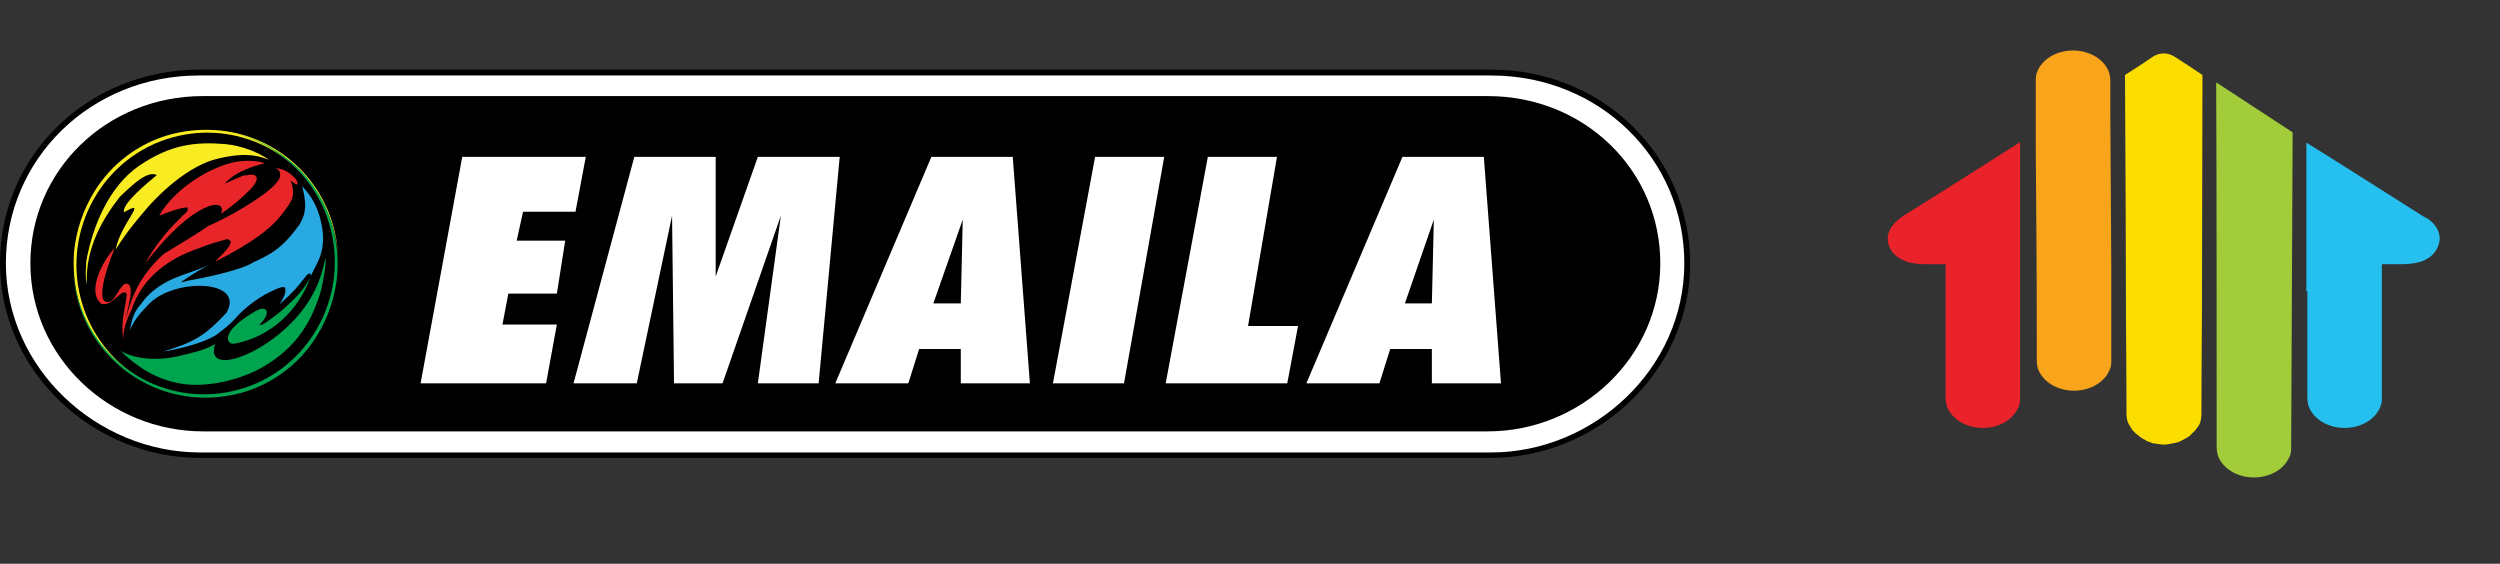
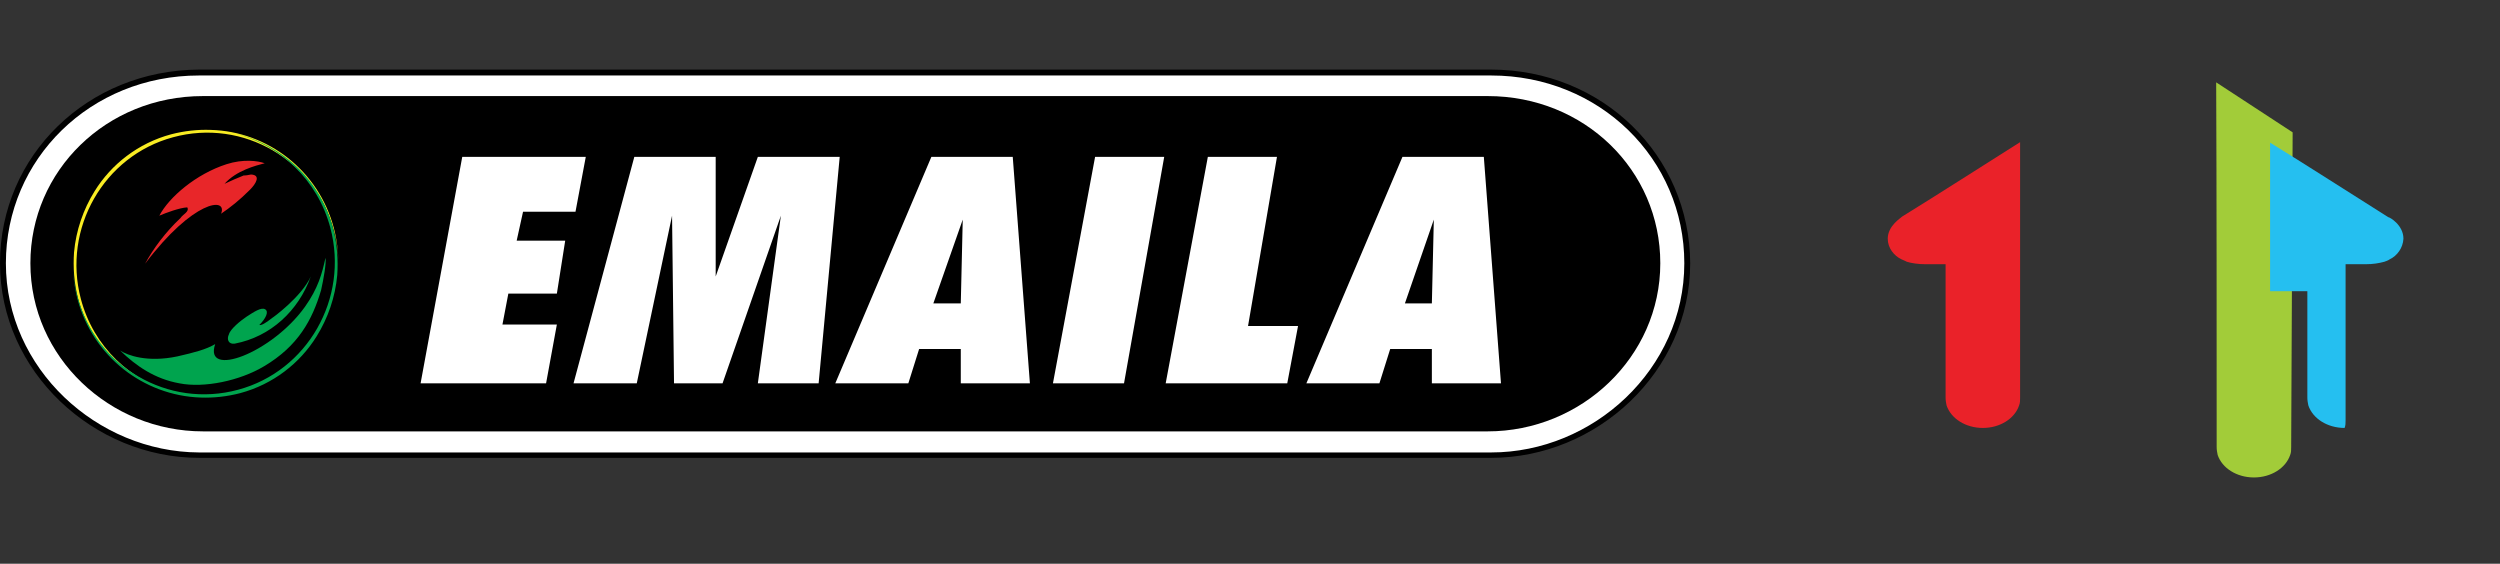
<svg xmlns="http://www.w3.org/2000/svg" version="1.1" id="Layer_1" x="0px" y="0px" viewBox="0 0 510 115" style="enable-background:new 0 0 510 115;" xml:space="preserve">
  <rect x="0" y="0" width="510" height="115" fill="#333333" stroke="none" />
  <style type="text/css">
	.st0{fill:#EA2229;}
	.st1{fill:#F9A51B;}
	.st2{fill:#A2CC39;}
	.st3{fill:#25BFF0;}
	.st4{fill:#FBDD00;}
	.st5{fill-rule:evenodd;clip-rule:evenodd;fill:#FFFFFF;}
	.st6{fill-rule:evenodd;clip-rule:evenodd;}
	.st7{fill-rule:evenodd;clip-rule:evenodd;fill:#F9EC23;}
	.st8{fill-rule:evenodd;clip-rule:evenodd;fill:#00A44E;}
	.st9{fill-rule:evenodd;clip-rule:evenodd;fill:#29A9E1;}
	.st10{fill-rule:evenodd;clip-rule:evenodd;fill:#E82629;}
</style>
  <g>
    <path class="st0" d="M385.1,48.7c0,1.9,1.3,3.5,2.8,4.2c0.5,0.2,0.9,0.4,1.1,0.5c1,0.3,2.3,0.5,3.8,0.5h4.1v27.2   c0,0.6,0.1,1.1,0.2,1.6c0.9,2.7,3.9,4.6,7.4,4.6c3.5,0,6.5-1.9,7.4-4.6c0.2-0.5,0.2-1,0.2-1.6V29c-8.1,5.1-16,10.2-24.1,15.2   C387.9,44.4,385.1,46,385.1,48.7z" />
-     <path class="st1" d="M430.5,22.1c0-1.8,0-3.7,0-5.6c0-0.6-0.1-1.1-0.2-1.6c-0.9-2.7-3.9-4.6-7.4-4.6c-3.5,0-6.5,1.9-7.4,4.6   c-0.2,0.5-0.2,1-0.2,1.6c0,5.7,0,6.1,0,11c0,0.8,0,1.7,0,2.5c0,0.1,0,0.2,0,0.3c0.1,14.3,0.2,23.9,0.2,37.6c0,1.8,0,3.7,0,5.6   c0,0.6,0.1,1.1,0.2,1.6c0.9,2.7,3.9,4.6,7.4,4.6c3.5,0,6.5-1.9,7.4-4.6c0.2-0.5,0.2-1,0.2-1.6c0-5.6,0-10.8,0-15.6   c0-1.2,0-2.4,0-3.7C430.6,40.2,430.6,35.6,430.5,22.1z" />
    <path class="st2" d="M452.2,91.2c0,0.6,0.1,1.1,0.2,1.6c0.9,2.7,3.9,4.6,7.4,4.6c3.5,0,6.5-1.9,7.4-4.6c0.2-0.5,0.2-1,0.2-1.6   c0.1-18,0.2-46.2,0.3-64.2c-5.2-3.4-10.4-6.8-15.6-10.2C452.2,38.3,452.2,69.9,452.2,91.2z" />
-     <path class="st3" d="M470.7,59.4c0,7.8,0,15.2,0,21.7c0,0.6,0.1,1.1,0.2,1.6c0.9,2.7,3.9,4.6,7.4,4.6s6.5-1.9,7.4-4.6   c0.2-0.5,0.2-1,0.2-1.6V53.9h4.1c1.5,0,2.7-0.2,3.8-0.5c0.2-0.1,0.7-0.2,1.1-0.5c1.5-0.7,2.7-2.3,2.8-4.2c0-2.8-2.8-4.4-3.1-4.4   c-8.1-5.1-16-10.2-24.1-15.2V59.4L470.7,59.4z" />
-     <path class="st4" d="M449.3,15.3L449.3,15.3c-1.9-1.3-3.9-2.6-5.8-3.8c-1.3-0.8-2.9-0.8-4.2,0c-1.9,1.3-3.9,2.6-5.8,3.8l0,0   c0.1,17.6,0.2,37.5,0.2,48.8v0.5c0.1,11.9,0.1,18,0.1,19.7c0,0.2,0,0.8,0.2,1.6c0.2,0.6,0.6,1.2,1,1.8c0.1,0.2,0.2,0.2,0.4,0.4   c0.2,0.2,0.2,0.3,0.4,0.4c0,0,0.1,0,0.1,0.1c0.2,0.2,0.6,0.4,0.8,0.6l0.1,0.1c0.3,0.2,0.6,0.3,0.9,0.5c0,0,0.1,0,0.1,0.1   c0.3,0.2,0.7,0.2,1,0.4l0,0c0.3,0.1,0.6,0.2,1,0.2c0.2,0,0.3,0.1,0.6,0.1c0.3,0,0.6,0.1,1,0.1c0.3,0,0.6,0,1-0.1   c0.2,0,0.3-0.1,0.6-0.1c0.3-0.1,0.6-0.1,1-0.2l0,0c0.4-0.1,0.7-0.2,1-0.4c0.1,0,0.1-0.1,0.2-0.1c0.3-0.2,0.6-0.3,0.9-0.5   c0.1,0,0.1-0.1,0.2-0.1c0.2-0.2,0.5-0.3,0.7-0.6c0.1-0.1,0.1-0.1,0.2-0.2c0.2-0.2,0.5-0.4,0.6-0.6l0.1-0.1c0.2-0.2,0.4-0.6,0.6-0.8   l0,0l0,0c0.2-0.3,0.3-0.6,0.4-0.9c0.2-0.8,0.2-1.5,0.2-1.6c0-1.9,0-8.6,0.1-21.7v-0.3C449.2,51.3,449.3,31.9,449.3,15.3z" />
+     <path class="st3" d="M470.7,59.4c0,7.8,0,15.2,0,21.7c0,0.6,0.1,1.1,0.2,1.6c0.9,2.7,3.9,4.6,7.4,4.6c0.2-0.5,0.2-1,0.2-1.6V53.9h4.1c1.5,0,2.7-0.2,3.8-0.5c0.2-0.1,0.7-0.2,1.1-0.5c1.5-0.7,2.7-2.3,2.8-4.2c0-2.8-2.8-4.4-3.1-4.4   c-8.1-5.1-16-10.2-24.1-15.2V59.4L470.7,59.4z" />
  </g>
  <g>
    <path class="st5" d="M40.6,14.8h263.6c22.4,0,40,17.2,40,38.9c0,21.9-18.9,39.1-40,39.1H40.6c-21.1,0-40-17.2-40-39.1   C0.6,32,18.2,14.8,40.6,14.8" />
    <path class="st6" d="M40.6,93.4C19.2,93.4,0,75.9,0,53.7c0-22,17.9-39.4,40.6-39.5v0.6v0.6c-22.1,0-39.4,17-39.4,38.3   c0,21.5,18.6,38.5,39.4,38.6h263.6c20.8,0,39.4-17,39.4-38.6c0-21.3-17.3-38.3-39.4-38.3H40.6v-0.6v-0.6h263.6   c22.7,0,40.5,17.5,40.6,39.5c0,22.2-19.1,39.7-40.6,39.7C304.2,93.4,40.6,93.4,40.6,93.4z" />
    <path class="st6" d="M41.4,19.6h262.1c19.7,0,35.2,15.1,35.2,34.1c0,19.2-16.2,34.3-35.2,34.3H41.4c-19,0-35.2-15.1-35.2-34.3   C6.2,34.8,21.7,19.6,41.4,19.6" />
    <path class="st5" d="M85.8,78.2h25.6l2.2-12h-11.1l1.2-6.3h9.9l1.7-10.8h-9.9l1.3-5.9h10.7l2.1-11.2H94.3L85.8,78.2z M137.1,44   l0.4,34.2h9.9L159.3,44l-4.7,34.2H167l4.3-46.2h-16.7L146,56.4V32h-16.6L117,78.2h12.9L137.1,44z M190.4,61.9l6-17.1L196,61.9   H190.4z M170.4,78.2h14.9l2.2-7h8.5v7h14.1L206.6,32H190L170.4,78.2z M214.8,78.2h14.5l8.2-46.2h-14.1L214.8,78.2z M237.8,78.2   h24.8l2.2-11.7h-10.2l5.9-34.5h-14.1L237.8,78.2z M286.6,61.9l5.9-17.1l-0.4,17.1H286.6z M266.5,78.2h14.9l2.2-7h8.5v7h14.1   L302.7,32h-16.6L266.5,78.2z" />
    <path class="st7" d="M35.7,80.2c-9-2.4-16.6-9.4-19.2-19.2c-3.8-14.4,4.7-29.2,18.8-33c14.3-3.9,29,4.7,32.8,19   c0.7,2.6,1,5.2,0.9,7.7c0.1-2.7-0.2-5.5-0.9-8.2C65,34.8,54.6,26.8,43,26.5c-2.7-0.1-5.4,0.2-8.1,0.9c-6.7,1.8-12.2,6.1-15.6,11.6   c-2.3,3.7-3.8,8-4.2,12.5c-0.2,3,0,6.2,0.8,9.3C18.5,70.7,26.4,77.9,35.7,80.2" />
    <path class="st8" d="M48.2,27.3c9,2.4,16.6,9.4,19.2,19.2c3.8,14.4-4.7,29.2-18.8,33c-14.3,3.9-29-4.7-32.8-19   c-0.7-2.6-1-5.2-0.9-7.7c-0.1,2.7,0.2,5.5,0.9,8.2c3.1,11.7,13.5,19.7,25.1,20.1c2.7,0.1,5.4-0.2,8.1-0.9   c6.7-1.8,12.2-6.1,15.6-11.6c2.3-3.7,3.8-8,4.2-12.5c0.2-3,0-6.2-0.8-9.3C65.5,36.8,57.6,29.6,48.2,27.3" />
    <path class="st8" d="M24.5,71.5c1.5,1,5.6,2.5,11.7,1.2c3.5-0.8,5.8-1.4,7.7-2.5c-2.4,7,11.5,1.9,18.3-7.6c2.7-3.8,3.5-6.8,4.2-10   c0.2,1-0.4,4.4-0.9,6.6c-1.8,6.1-4.7,11.4-11.6,15.5c-5,3-12.3,4.5-17.3,3.5C31.6,77.3,27.8,74.7,24.5,71.5" />
    <path class="st8" d="M46.7,68.2c0.3-1.1,2.4-2.8,3.6-3.6c1.4-0.9,3-2,3.8-1.5s0.1,1.9-1.2,3.2c0.4,0.1,1.2-0.3,2.7-1.5   c-0.2,0.2,5.9-4.2,7.8-8.4c-2.5,7-8.2,12.3-15.5,13.7C46.6,70.3,46.2,69.2,46.7,68.2" />
-     <path class="st9" d="M36.9,57.6c1.8-1.4,4.8-3.1,6.5-4C39.1,56,35,56,30.7,59.8c0,0-1.1,1-2,2.3c-1.1,1.2-1.8,2.7-2.2,5.3   c1-2.6,3-4.4,4-5.5c5.4-5.3,19.6-4.8,15.7,1.9c-4.3,4.6-6.5,6-12.9,7.9c3.6-0.5,9.5-2.1,11.5-3.9c1.7-1.3,2.2-1.7,4.3-4   C51,62,52.5,61,54.2,60c2.6-1.3,4.1-2,4-0.9c0.3,0.6-0.9,2.6-1.2,3c3.1-2.8,3.3-3.1,5.6-6c0.8-0.7,0.8-0.1,0.8,0.2   c1.2-2.6,3.3-5.1,2.2-10.5c-1.1-5.7-4.1-7.6-4-8c0.9,3.5,1,5.5-0.5,8c-2.7,3.7-4.6,5.6-9.4,7.7c-2.4,1.6-10.1,3.2-13.6,3.8   C37.8,57.5,37.3,57.5,36.9,57.6" />
-     <path class="st7" d="M17.7,58c-0.4-1.6-0.1-3.7-0.1-4.7C18.9,46,22.3,38,28.4,33.8c6.5-4.4,11.5-4.9,17.6-4.4   c3.2,0.3,6.6,1.6,8.9,3.2c-2.2-0.8-4.5-1.6-10.2-0.3c-6.1,1.3-12.4,7.2-16.1,11.8c-2,2.4-3.3,4.1-5,6.8c1-5.4,6.9-10.6,1.7-7.6   c-0.5-1.7,4.7-5.9,6.7-7.6c-1.9-0.9-4.7,1.7-7.6,4.5C21,44.6,17.4,50.5,17.7,58" />
    <path class="st10" d="M45.1,43.6c1.9-1.3,3.7-2.7,5.9-4.9c1.2-1.2,2.3-3,0.2-3.1c-0.5,0.1-1,0.2-1.5,0.2c-1.3,0.5-2.6,1.1-3.9,1.7   c2.4-2.7,6.3-3.7,8.2-4.2c-1.4-0.5-4.4-0.9-7.8,0.2c-6.2,2-11.7,6.7-13.7,10.5c1.4-0.6,4.1-1.6,5.7-1.7c0.5,0.9-0.9,1.4-1.4,2.2   c-3,2.8-5.6,6.3-7.2,9.3C39.4,40.8,46.5,40.1,45.1,43.6" />
-     <path class="st10" d="M42.5,46.1c6.1-2.7,14.1-7.7,14.6-10c0.2-1-0.2-1.6-1-1.8c1.9,0.1,3,0.9,4.3,2.3c0.7,1.4,0.2,1.3-1.1,0.2   c0.6,2,1,3.3-0.9,5.7c-2.8,4.2-7.2,7.1-14.5,10.9c1-1.2,2.9-2.6,3.2-4.1c-0.2-0.2-0.5-0.6-0.9-0.5c-1.9,0.6-3.7,1-5.5,1.8   c-6.1,2-11.6,5.9-13.8,12.4C26,65,25,67.2,25.2,69.2c-0.9-3.8,1.2-9.3,0.5-9.4c-0.9-1-2.8,2.8-5,2.2c-3.1-2.4,0.2-8.8,2.7-11.4   c-2.3,5.6-4,12.3-0.7,10.8c1.1-0.8,2.2-4,3.3-3.5c1.5,0.5,0.1,4.6-0.4,7.5c1.3-5.2,3-9.2,7.8-13.6C37.8,49.1,39.7,48,42.5,46.1" />
  </g>
</svg>